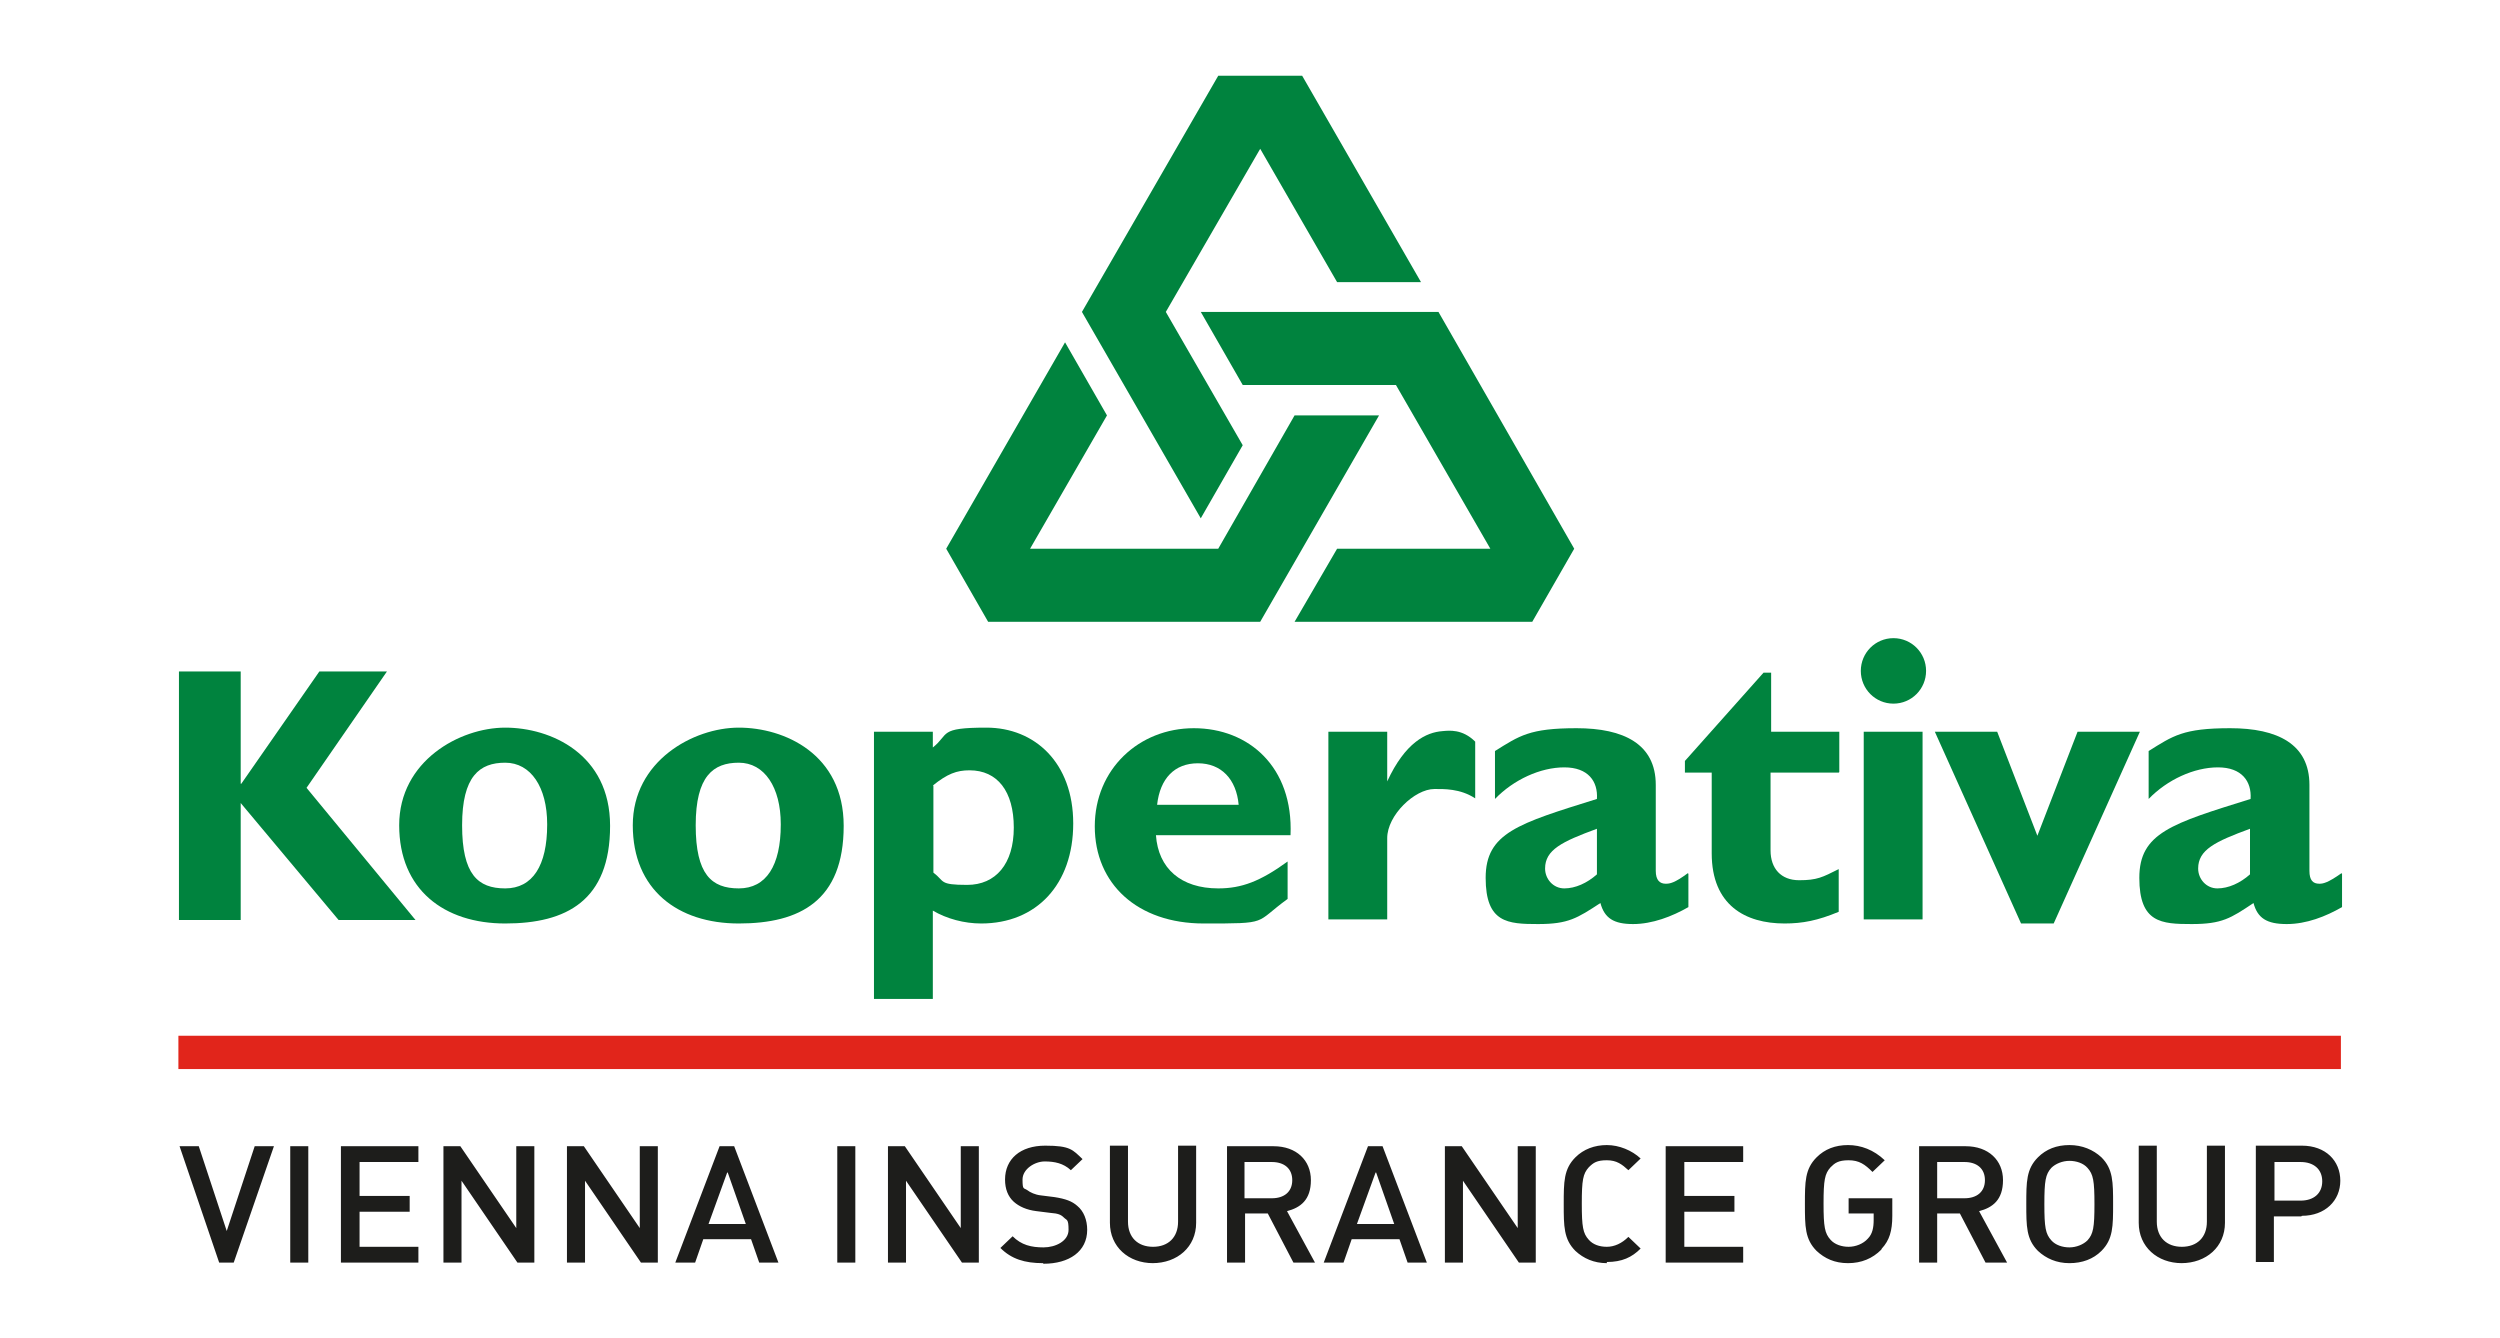
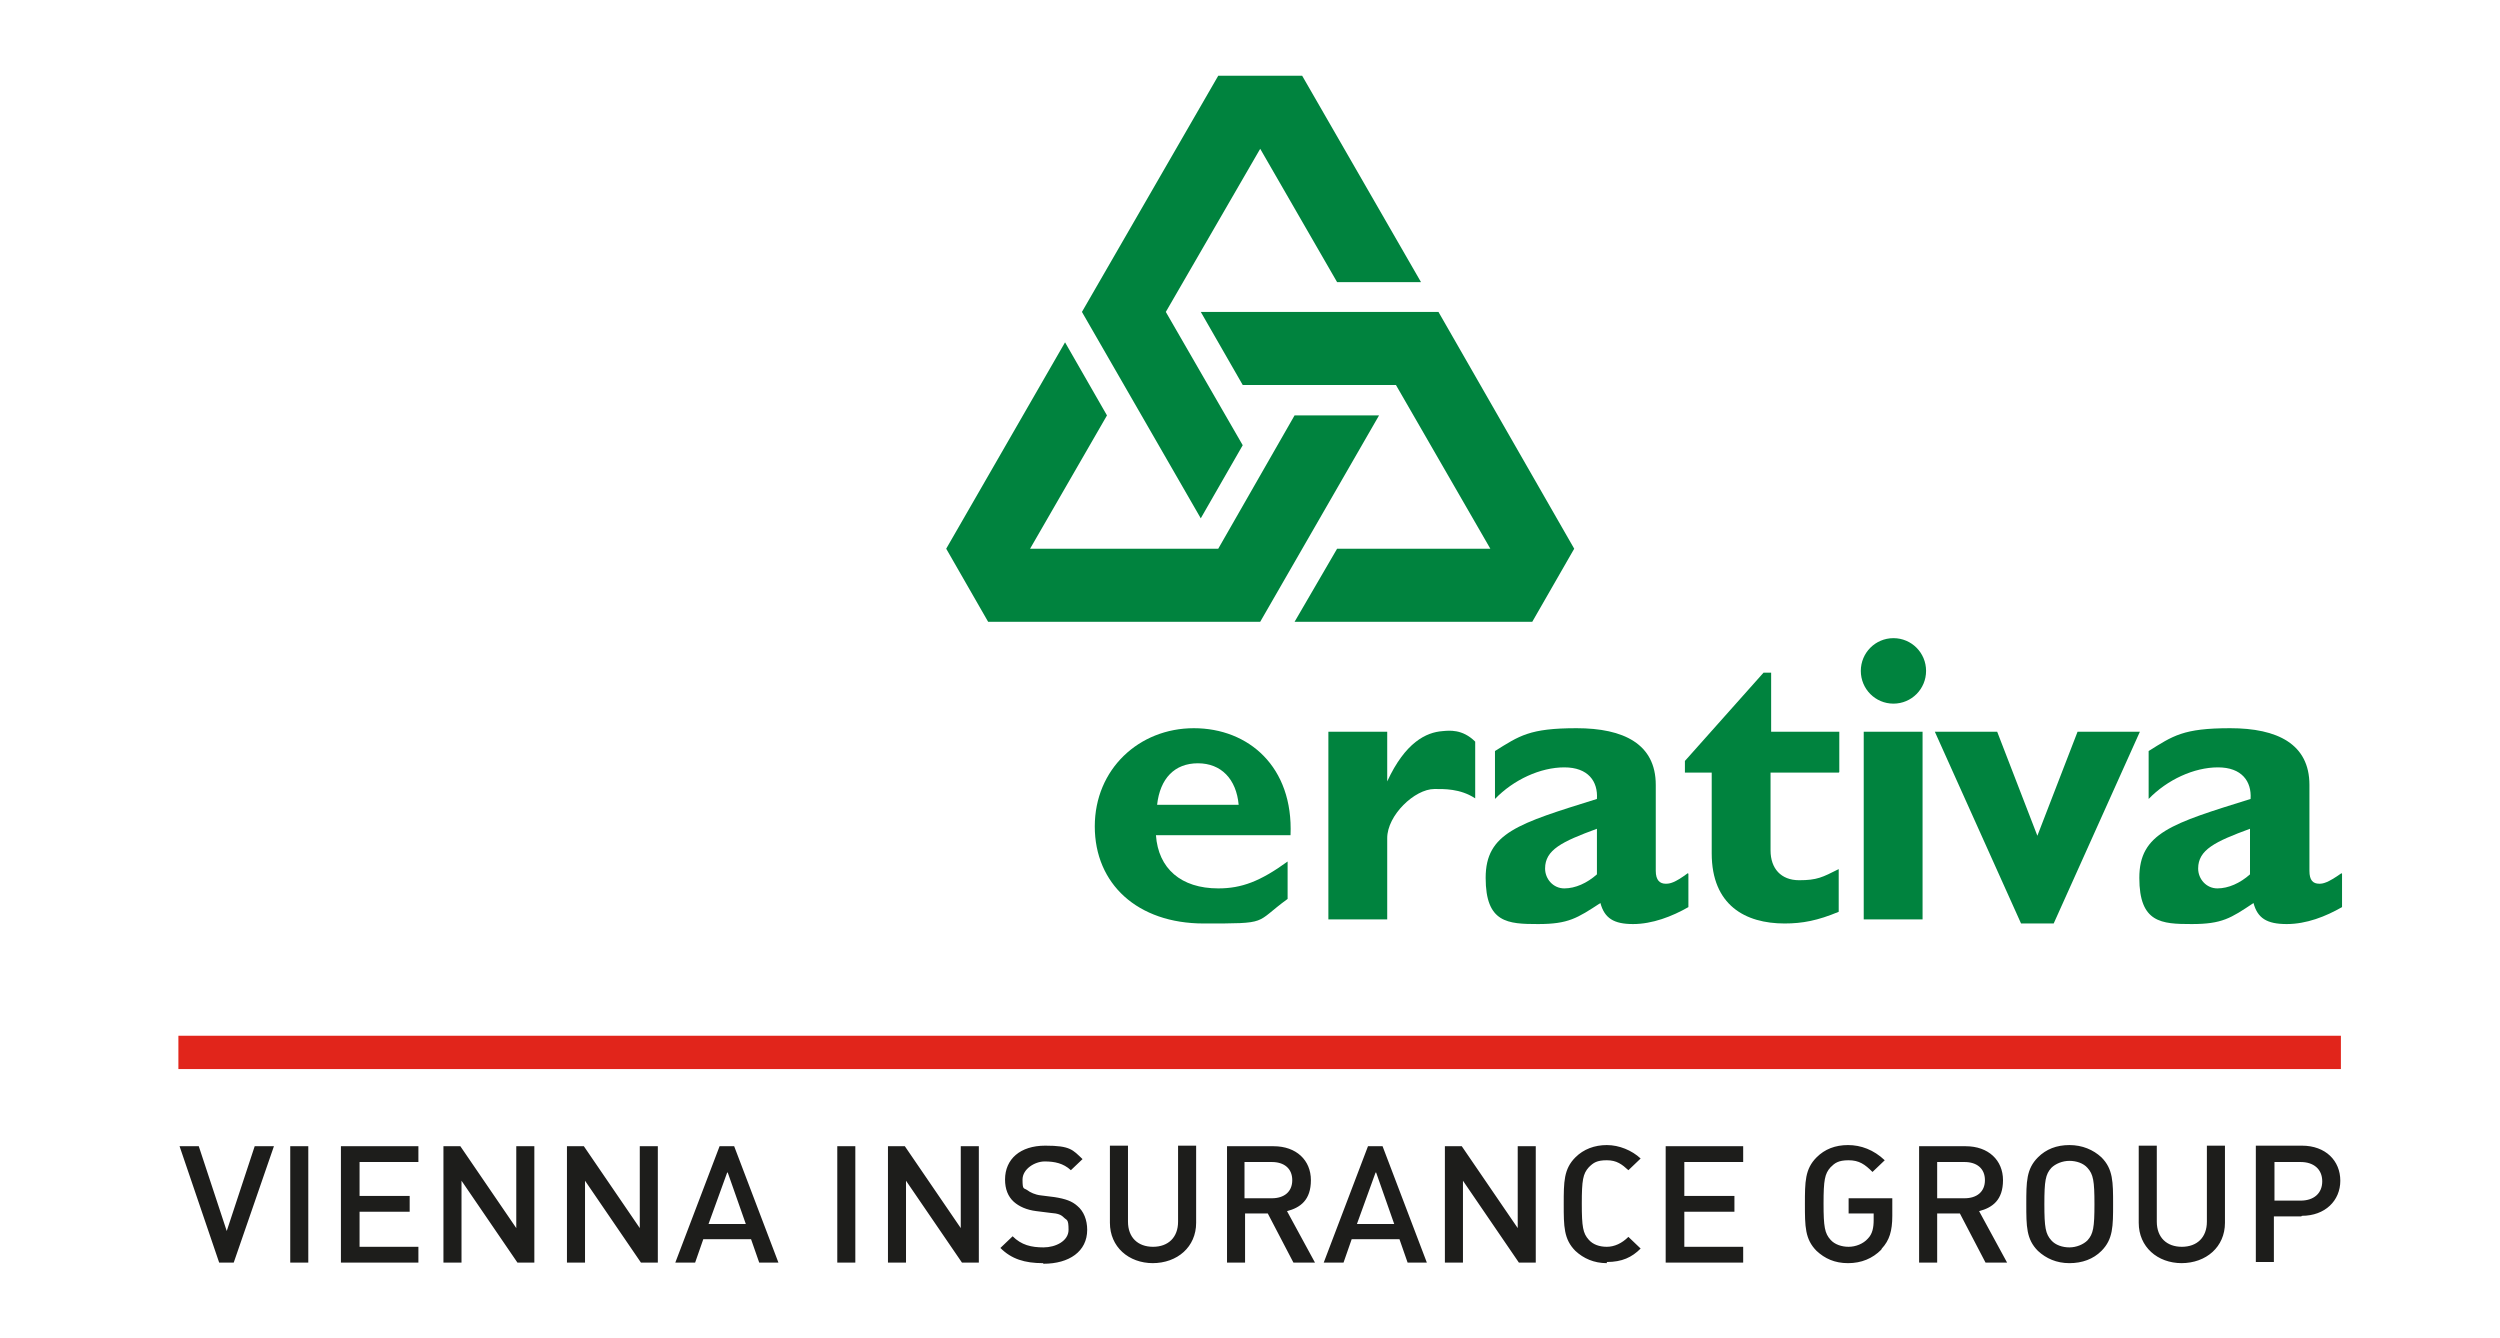
<svg xmlns="http://www.w3.org/2000/svg" width="114" height="61" viewBox="0 0 114 61" fill="none">
-   <path d="M13.978 35.925L18.946 41.951H15.439L10.976 36.618V41.951H8.16V30.62H10.976V35.739H11.003L14.562 30.62H17.644L13.978 35.925Z" fill="#00833E" />
-   <path d="M27.82 37.659C27.82 34.379 25.11 33.18 23.038 33.18C20.966 33.18 18.203 34.699 18.203 37.632C18.203 40.565 20.249 42.111 23.038 42.111C25.827 42.111 27.82 41.071 27.82 37.659ZM24.951 37.605C24.951 39.472 24.287 40.511 23.038 40.511C21.789 40.511 21.072 39.871 21.072 37.632C21.072 35.392 21.869 34.779 23.038 34.779C24.207 34.779 24.951 35.899 24.951 37.579V37.605Z" fill="#00833E" />
-   <path d="M38.472 37.659C38.472 34.379 35.762 33.18 33.69 33.18C31.618 33.18 28.855 34.699 28.855 37.632C28.855 40.565 30.901 42.111 33.69 42.111C36.48 42.111 38.472 41.071 38.472 37.659ZM35.603 37.605C35.603 39.472 34.939 40.511 33.69 40.511C32.442 40.511 31.724 39.871 31.724 37.632C31.724 35.392 32.522 34.779 33.69 34.779C34.859 34.779 35.603 35.899 35.603 37.579V37.605Z" fill="#00833E" />
-   <path d="M42.537 33.366H39.853V45.55H42.537V41.524C43.174 41.898 43.971 42.111 44.742 42.111C47.265 42.111 48.939 40.325 48.939 37.552C48.939 34.779 47.185 33.18 44.981 33.18C42.776 33.18 43.307 33.473 42.537 34.086V33.366ZM42.537 35.819C43.201 35.286 43.626 35.126 44.21 35.126C45.485 35.126 46.229 36.086 46.229 37.739C46.229 39.392 45.406 40.351 44.104 40.351C42.802 40.351 43.094 40.191 42.563 39.791V35.819H42.537Z" fill="#00833E" />
  <path d="M58.715 39.285C57.466 40.191 56.616 40.511 55.554 40.511C53.853 40.511 52.818 39.605 52.711 38.085H58.848C58.981 34.966 56.935 33.206 54.438 33.206C51.941 33.206 49.922 35.072 49.922 37.685C49.922 40.298 51.861 42.111 54.89 42.111C57.918 42.111 57.174 42.111 58.715 40.991V39.285ZM52.764 36.699C52.897 35.499 53.561 34.806 54.624 34.806C55.687 34.806 56.377 35.526 56.483 36.699H52.764Z" fill="#00833E" />
  <path d="M63.257 35.232V35.632C64.081 33.846 65.037 33.393 65.781 33.339C66.073 33.313 66.684 33.233 67.269 33.819V36.405C66.578 35.952 65.834 35.979 65.409 35.979C64.506 35.979 63.257 37.179 63.257 38.218V41.924H60.574V33.366H63.257V35.232Z" fill="#00833E" />
  <path d="M76.964 39.818C76.353 40.271 76.141 40.298 75.955 40.298C75.689 40.298 75.503 40.138 75.503 39.711V35.792C75.503 33.926 74.042 33.206 71.89 33.206C69.739 33.206 69.287 33.553 68.171 34.246V36.432C69.021 35.552 70.243 34.992 71.332 34.992C72.422 34.992 72.873 35.632 72.82 36.432C69.234 37.552 67.746 37.978 67.746 40.031C67.746 42.084 68.756 42.137 70.137 42.137C71.518 42.137 71.917 41.871 72.979 41.178C73.165 41.871 73.59 42.137 74.467 42.137C75.344 42.137 76.247 41.791 76.991 41.364V39.844M72.82 39.871C72.368 40.271 71.837 40.511 71.332 40.511C70.828 40.511 70.456 40.084 70.456 39.605C70.456 38.751 71.226 38.378 72.82 37.792V39.871Z" fill="#00833E" />
  <path d="M83.845 35.232H80.737V38.778C80.737 39.605 81.215 40.138 82.039 40.138C82.862 40.138 83.101 40.005 83.845 39.631V41.578C82.889 41.977 82.198 42.111 81.375 42.111C79.595 42.111 78.054 41.284 78.054 38.911V35.232H76.832V34.699L80.418 30.673H80.764V33.366H83.872V35.206" fill="#00833E" />
  <path d="M87.829 30.593C87.829 31.42 87.165 32.086 86.341 32.086C85.518 32.086 84.853 31.42 84.853 30.593C84.853 29.767 85.518 29.1 86.341 29.1C87.165 29.1 87.829 29.767 87.829 30.593ZM84.986 33.366H87.669V41.924H84.986V33.366Z" fill="#00833E" />
  <path d="M88.228 33.366H91.071L92.904 38.111L94.737 33.366H97.579L93.648 42.111H92.16L88.228 33.366Z" fill="#00833E" />
  <path d="M106.771 39.818C106.133 40.271 105.921 40.298 105.761 40.298C105.469 40.298 105.31 40.138 105.31 39.711V35.792C105.31 33.926 103.849 33.206 101.697 33.206C99.545 33.206 99.094 33.553 97.978 34.246V36.432C98.828 35.552 100.05 34.992 101.139 34.992C102.228 34.992 102.68 35.632 102.627 36.432C99.04 37.552 97.553 37.978 97.553 40.031C97.553 42.084 98.562 42.137 99.944 42.137C101.325 42.137 101.723 41.871 102.76 41.178C102.945 41.871 103.371 42.137 104.274 42.137C105.177 42.137 106.054 41.791 106.797 41.364V39.844M102.6 39.871C102.149 40.271 101.617 40.511 101.112 40.511C100.608 40.511 100.236 40.084 100.236 39.605C100.236 38.751 101.006 38.378 102.6 37.792V39.871Z" fill="#00833E" />
  <path d="M48.566 15.61L50.478 18.943L46.972 25.021H55.552L59.032 18.943H62.884L57.465 28.354H45.059L43.147 25.021L48.566 15.61Z" fill="#00833E" />
  <path d="M59.033 28.354L60.972 25.021H67.959L63.655 17.556H56.669L54.756 14.224H65.594L71.784 25.021L69.871 28.354H59.033Z" fill="#00833E" />
  <path d="M64.797 12.864H60.971L57.465 6.785L53.161 14.224L56.668 20.302L54.755 23.635L49.336 14.224L55.552 3.453H59.378L64.797 12.864Z" fill="#00833E" />
  <path d="M106.745 47.23H8.135V48.749H106.745V47.23Z" fill="#E1251B" />
  <path d="M10.632 57.574H9.994L8.188 52.268H9.064L10.339 56.134L11.614 52.268H12.491L10.658 57.574H10.632ZM13.235 57.574V52.268H14.058V57.574H13.235ZM15.546 57.574V52.268H19.079V52.988H16.396V54.535H18.681V55.254H16.396V56.854H19.079V57.574H15.546ZM23.595 57.574L21.045 53.841V57.574H20.221V52.268H20.992L23.542 56.001V52.268H24.366V57.574H23.595ZM29.227 57.574L26.677 53.841V57.574H25.853V52.268H26.624L29.174 56.001V52.268H29.997V57.574H29.227ZM34.62 57.574L34.248 56.507H32.07L31.698 57.574H30.794L32.813 52.268H33.478L35.496 57.574H34.593H34.62ZM33.159 53.468L32.309 55.814H34.009L33.185 53.468H33.159ZM38.18 57.574V52.268H39.003V57.574H38.18ZM43.865 57.574L41.314 53.841V57.574H40.491V52.268H41.261L43.811 56.001V52.268H44.635V57.574H43.865ZM47.557 57.6C46.734 57.6 46.123 57.414 45.618 56.907L46.176 56.374C46.574 56.774 47.026 56.881 47.584 56.881C48.142 56.881 48.726 56.587 48.726 56.081C48.726 55.574 48.646 55.654 48.514 55.521C48.381 55.388 48.248 55.334 47.903 55.308L47.265 55.228C46.813 55.174 46.468 55.014 46.229 54.801C45.963 54.561 45.83 54.215 45.83 53.788C45.83 52.855 46.521 52.242 47.663 52.242C48.806 52.242 48.912 52.428 49.364 52.855L48.832 53.361C48.487 53.042 48.088 52.962 47.637 52.962C47.185 52.962 46.627 53.308 46.627 53.788C46.627 54.268 46.681 54.161 46.84 54.268C46.973 54.375 47.212 54.481 47.451 54.508L48.088 54.588C48.593 54.668 48.885 54.775 49.124 54.988C49.417 55.228 49.576 55.628 49.576 56.081C49.576 57.067 48.753 57.627 47.584 57.627L47.557 57.6ZM52.578 57.6C51.462 57.6 50.612 56.854 50.612 55.761V52.242H51.436V55.708C51.436 56.428 51.887 56.854 52.578 56.854C53.269 56.854 53.72 56.428 53.72 55.708V52.242H54.544V55.761C54.544 56.854 53.694 57.6 52.551 57.6H52.578ZM58.98 57.574L57.811 55.334H56.775V57.574H55.952V52.268H58.077C59.113 52.268 59.777 52.908 59.777 53.815C59.777 54.721 59.299 55.068 58.688 55.228L59.963 57.574H58.98ZM57.997 52.988H56.749V54.641H57.997C58.555 54.641 58.927 54.348 58.927 53.815C58.927 53.282 58.555 52.988 57.997 52.988ZM64.187 57.574L63.815 56.507H61.637L61.265 57.574H60.362L62.38 52.268H63.045L65.064 57.574H64.16H64.187ZM62.726 53.468L61.876 55.814H63.576L62.752 53.468H62.726ZM69.261 57.574L66.711 53.841V57.574H65.887V52.268H66.657L69.208 56.001V52.268H70.031V57.574H69.261ZM73.272 57.6C72.688 57.6 72.21 57.387 71.838 57.041C71.306 56.507 71.306 55.921 71.306 54.908C71.306 53.895 71.306 53.308 71.838 52.775C72.21 52.402 72.714 52.215 73.272 52.215C73.83 52.215 74.415 52.455 74.813 52.828L74.255 53.361C73.963 53.095 73.724 52.908 73.272 52.908C72.821 52.908 72.661 53.015 72.449 53.228C72.183 53.522 72.13 53.815 72.13 54.881C72.13 55.948 72.183 56.241 72.449 56.534C72.635 56.747 72.927 56.854 73.272 56.854C73.618 56.854 73.963 56.694 74.255 56.401L74.813 56.934C74.415 57.334 73.963 57.547 73.272 57.547V57.6ZM75.955 57.574V52.268H79.489V52.988H76.805V54.535H79.09V55.254H76.805V56.854H79.489V57.574H75.955ZM85.784 56.987C85.386 57.387 84.881 57.6 84.27 57.6C83.659 57.6 83.208 57.387 82.836 57.041C82.304 56.507 82.304 55.921 82.304 54.908C82.304 53.895 82.304 53.308 82.836 52.775C83.208 52.402 83.686 52.215 84.27 52.215C84.855 52.215 85.439 52.428 85.944 52.908L85.386 53.441C85.041 53.095 84.775 52.908 84.297 52.908C83.819 52.908 83.659 53.042 83.473 53.228C83.208 53.522 83.154 53.815 83.154 54.881C83.154 55.948 83.208 56.241 83.473 56.534C83.659 56.747 83.978 56.854 84.297 56.854C84.616 56.854 84.961 56.721 85.174 56.481C85.386 56.267 85.439 55.974 85.439 55.628V55.334H84.297V54.641H86.289V55.441C86.289 56.134 86.156 56.561 85.811 56.934L85.784 56.987ZM90.54 57.574L89.371 55.334H88.335V57.574H87.511V52.268H89.636C90.672 52.268 91.337 52.908 91.337 53.815C91.337 54.721 90.858 55.068 90.247 55.228L91.523 57.574H90.54ZM89.583 52.988H88.335V54.641H89.583C90.141 54.641 90.513 54.348 90.513 53.815C90.513 53.282 90.141 52.988 89.583 52.988ZM95.826 57.041C95.454 57.414 94.95 57.6 94.365 57.6C93.781 57.6 93.302 57.387 92.93 57.041C92.399 56.507 92.399 55.921 92.399 54.908C92.399 53.895 92.399 53.308 92.93 52.775C93.302 52.402 93.781 52.215 94.365 52.215C94.95 52.215 95.454 52.428 95.826 52.775C96.357 53.308 96.357 53.895 96.357 54.908C96.357 55.921 96.357 56.507 95.826 57.041ZM95.189 53.255C95.003 53.042 94.684 52.935 94.365 52.935C94.046 52.935 93.728 53.068 93.541 53.255C93.276 53.548 93.223 53.841 93.223 54.908C93.223 55.974 93.276 56.267 93.541 56.561C93.728 56.774 94.046 56.881 94.365 56.881C94.684 56.881 95.003 56.747 95.189 56.561C95.454 56.267 95.507 55.974 95.507 54.908C95.507 53.841 95.454 53.548 95.189 53.255ZM99.492 57.6C98.376 57.6 97.526 56.854 97.526 55.761V52.242H98.35V55.708C98.35 56.428 98.801 56.854 99.492 56.854C100.183 56.854 100.634 56.428 100.634 55.708V52.242H101.458V55.761C101.458 56.854 100.608 57.6 99.466 57.6H99.492ZM104.938 55.468H103.689V57.547H102.866V52.242H104.965C106.054 52.242 106.718 52.935 106.718 53.841C106.718 54.748 106.027 55.441 104.965 55.441L104.938 55.468ZM104.911 52.988H103.716V54.748H104.911C105.496 54.748 105.894 54.428 105.894 53.868C105.894 53.308 105.496 52.988 104.911 52.988Z" fill="#1D1D1B" />
</svg>